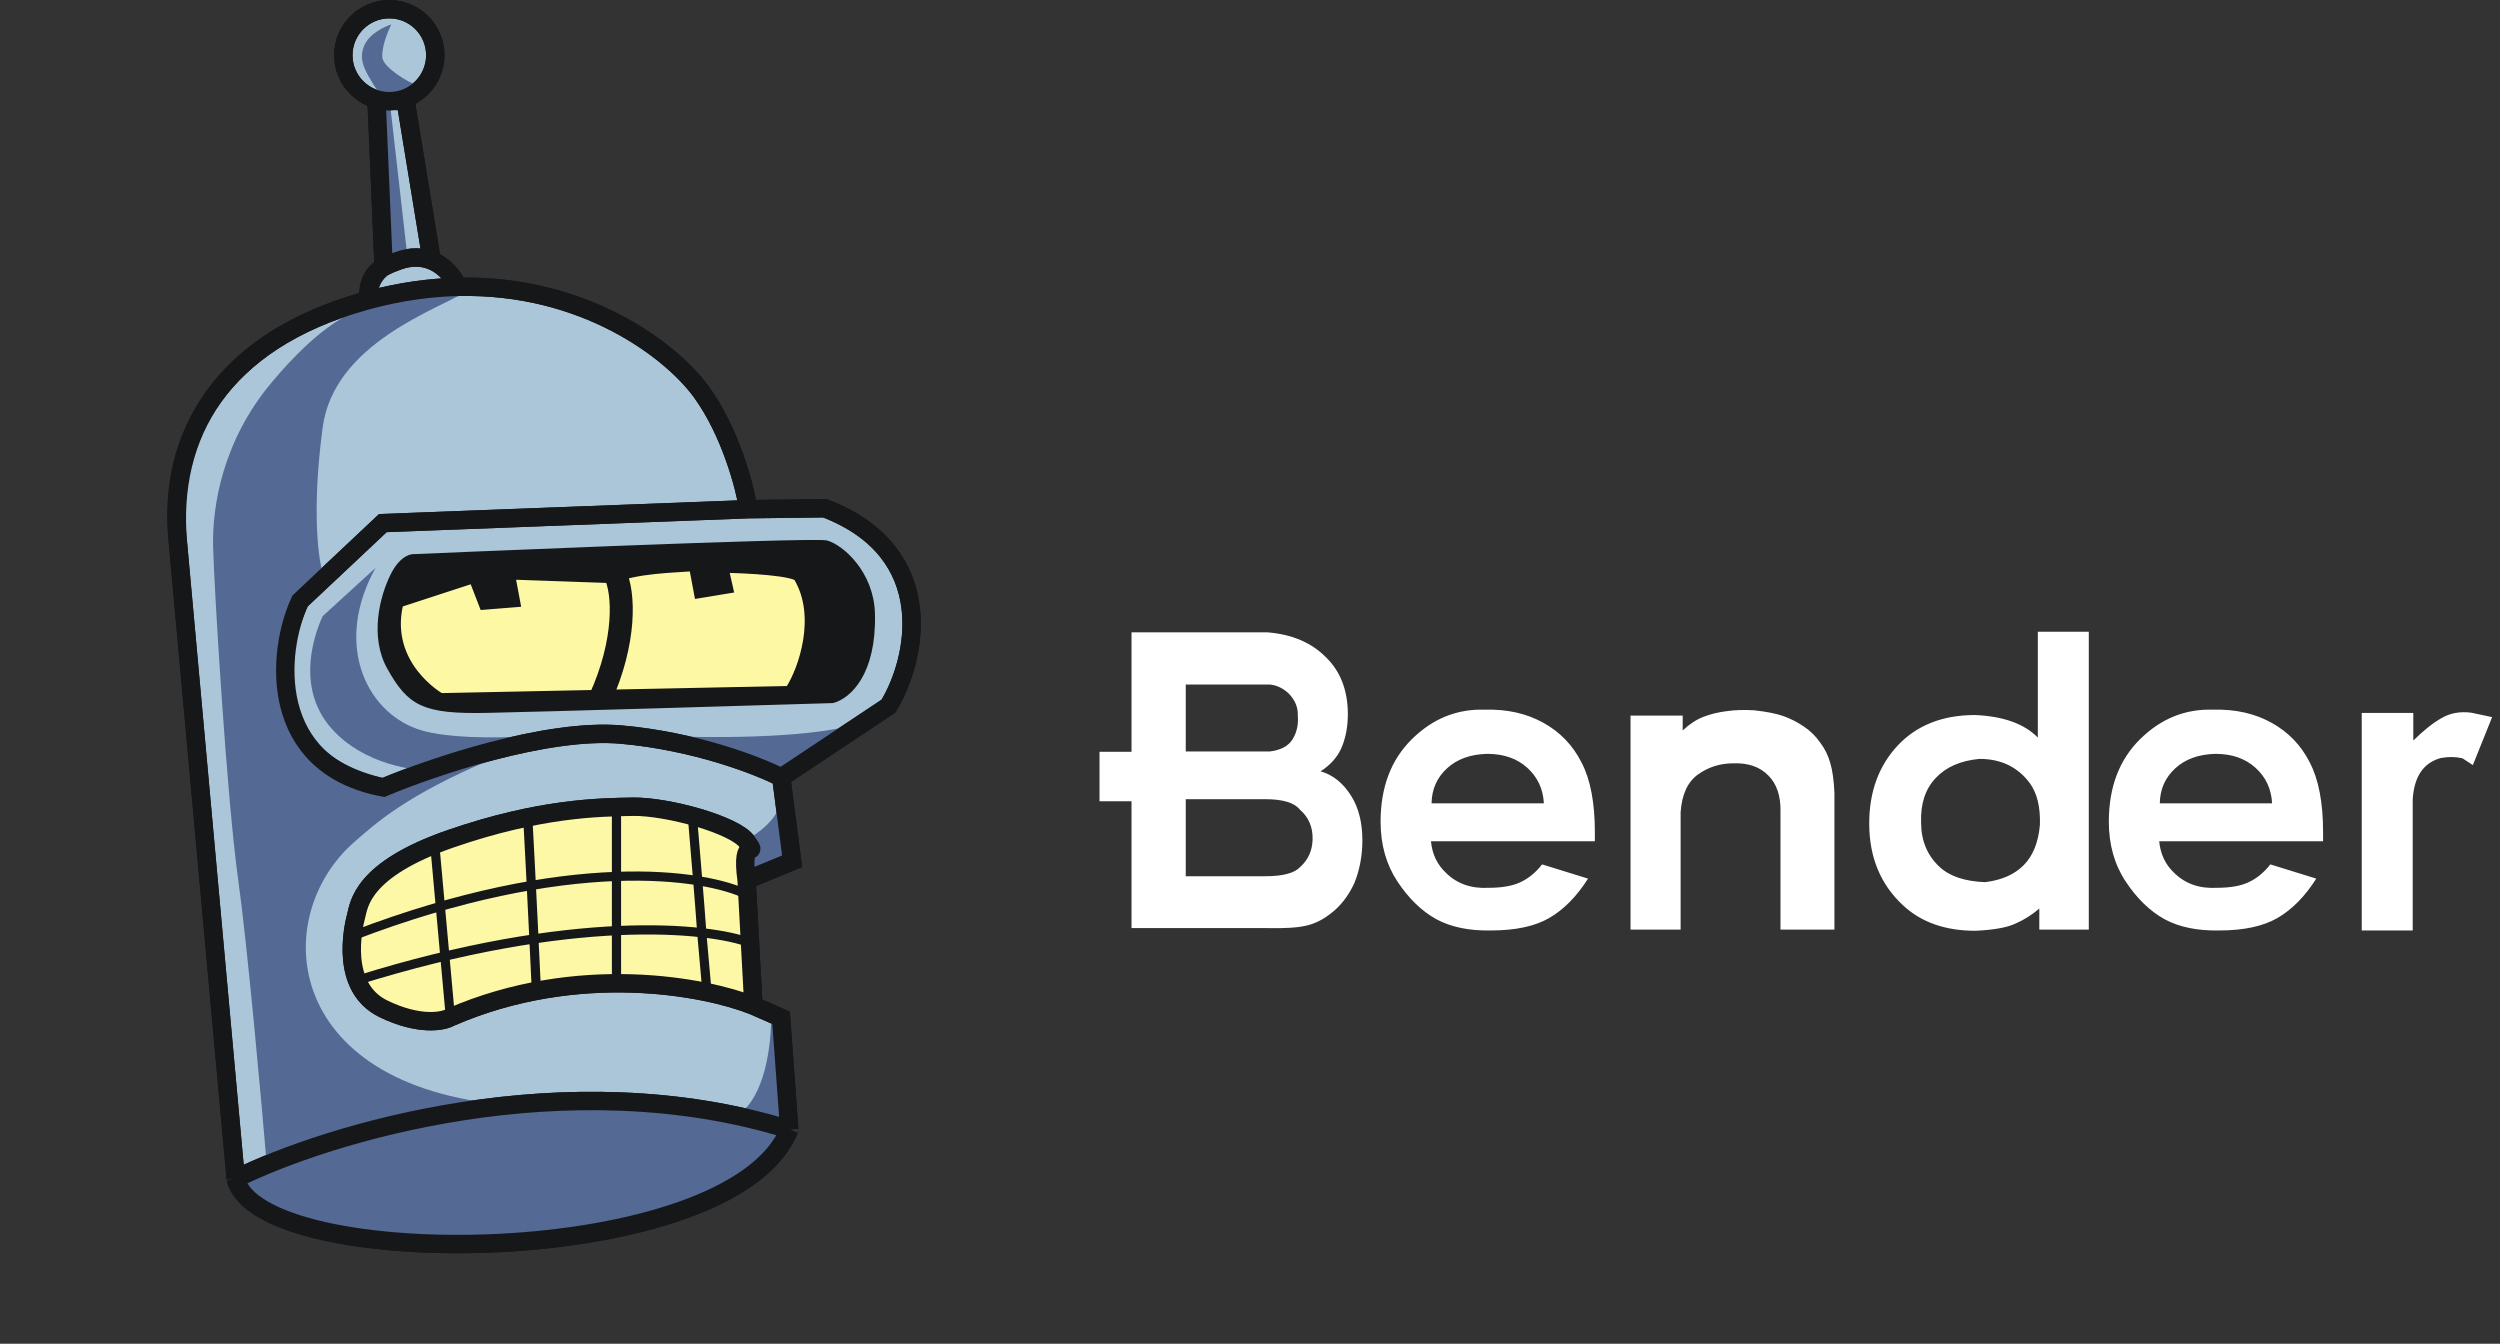
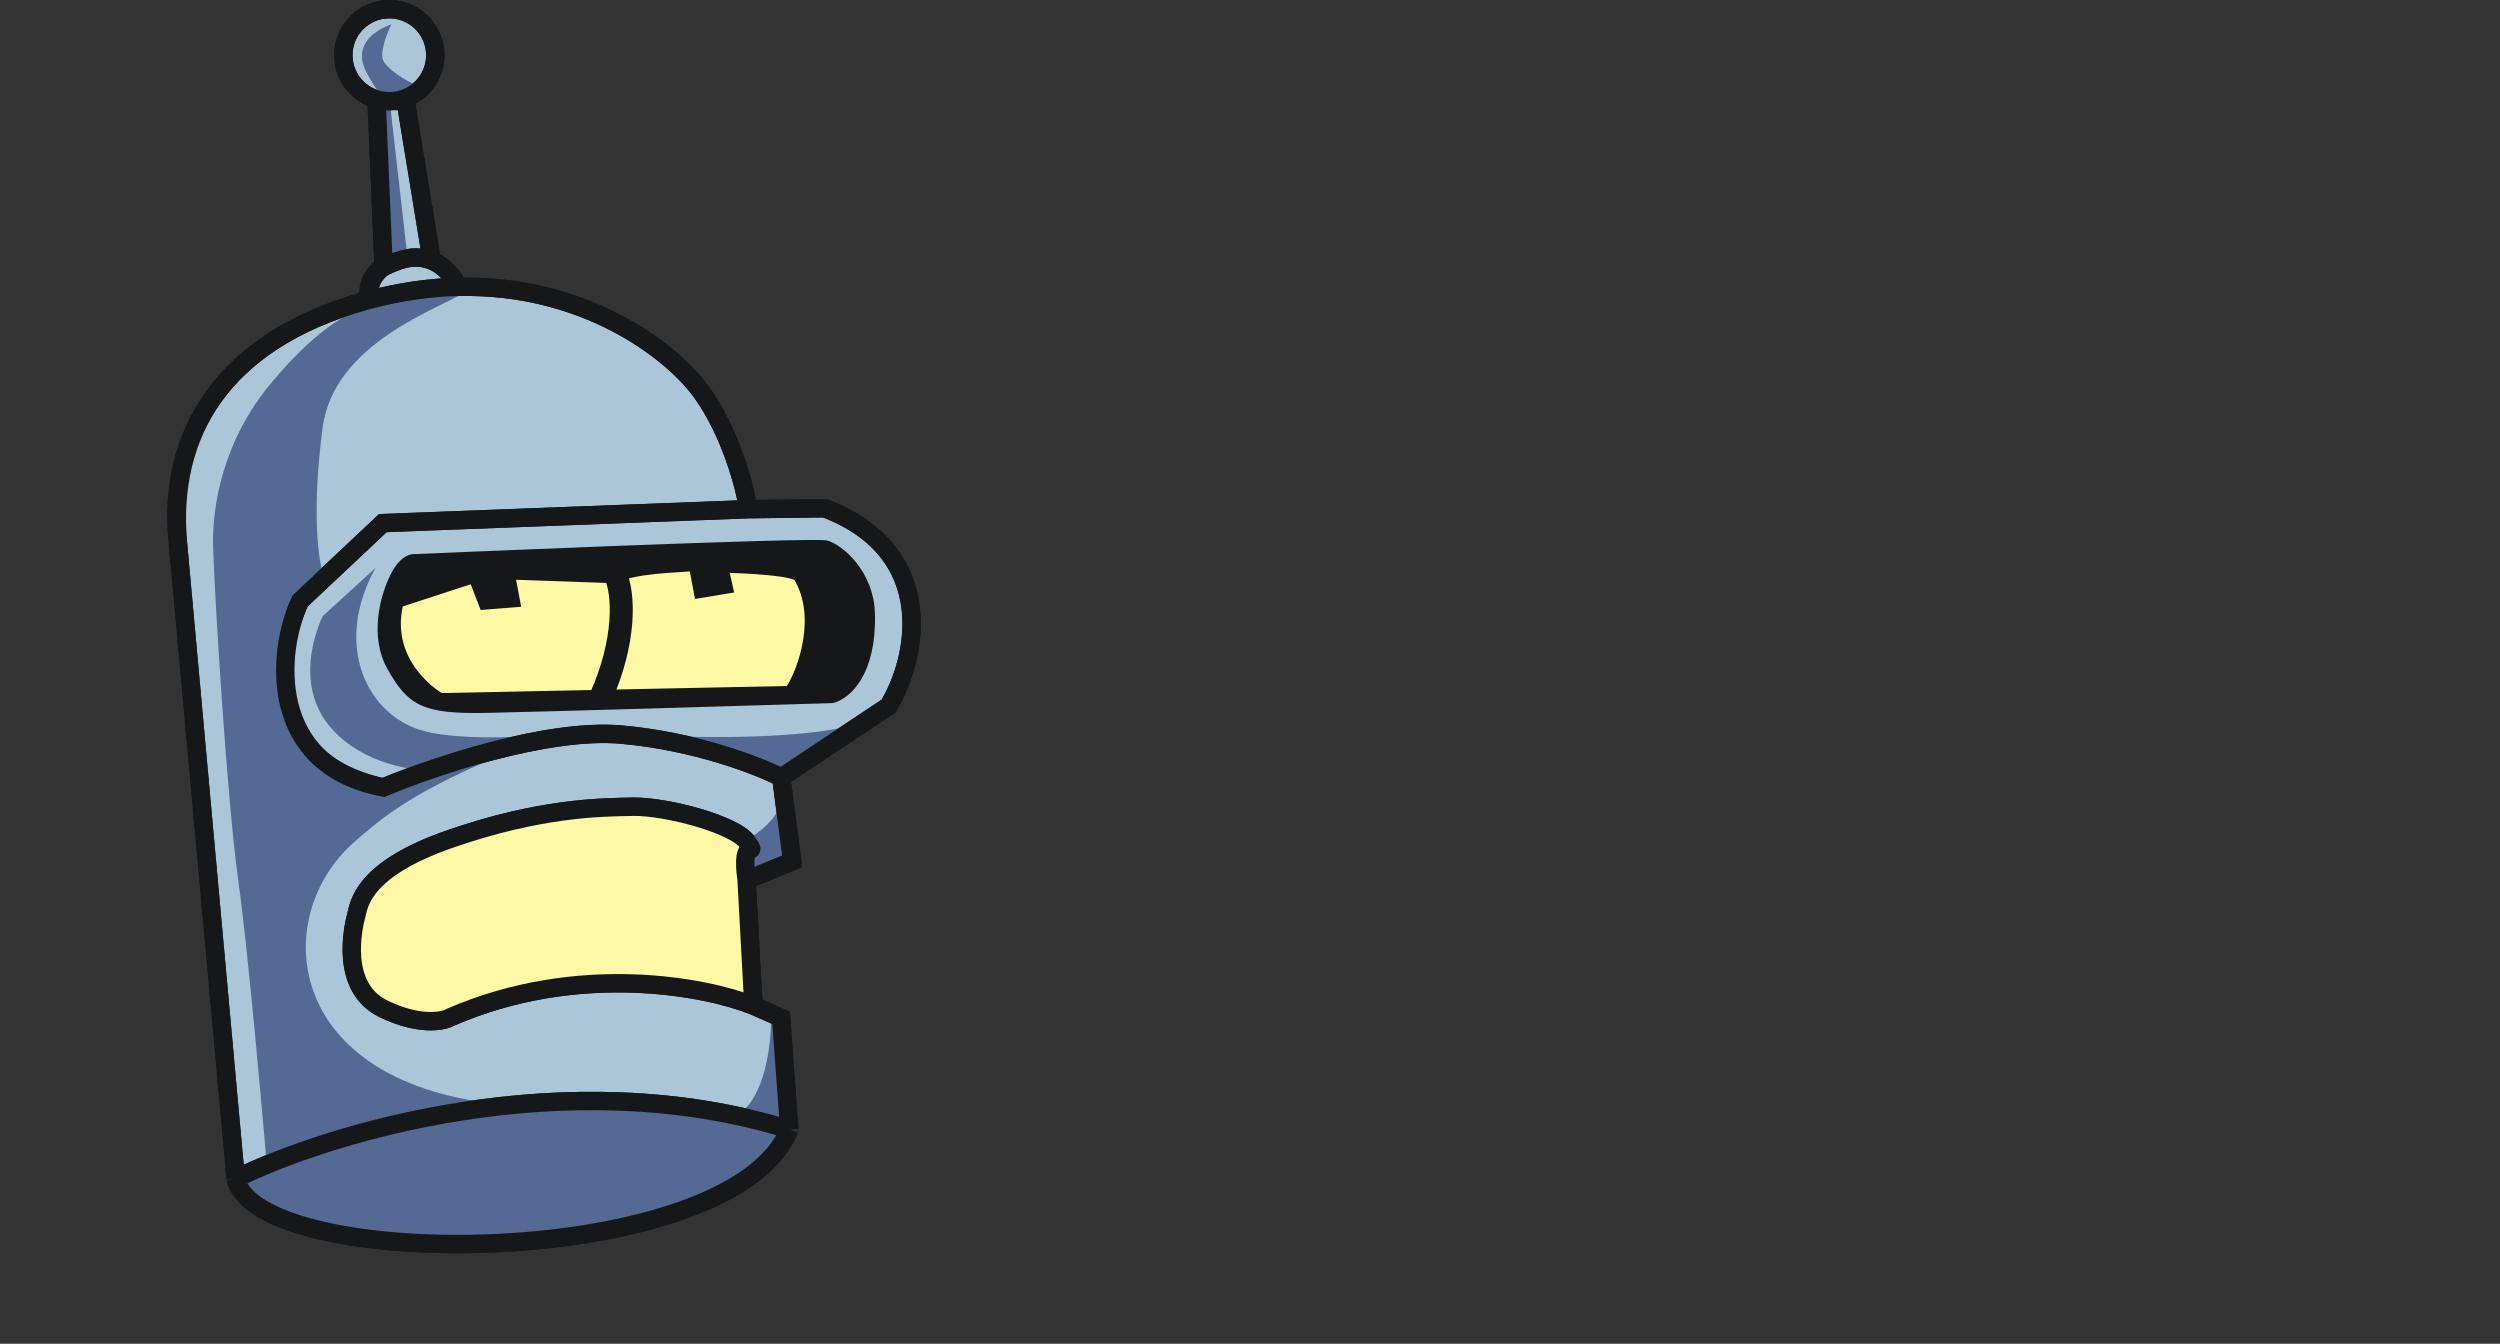
<svg xmlns="http://www.w3.org/2000/svg" width="160" height="86" viewBox="0 0 160 86" fill="none">
  <rect x="0" y="0" width="160" height="86" fill="#333333" stroke="none" />
-   <path d="M75.888 48.094H81.275C81.983 48.006 82.47 47.74 82.735 47.298C83.001 46.855 83.108 46.356 83.058 45.8C83.083 45.269 82.88 44.788 82.451 44.358C82.084 44.029 81.686 43.846 81.256 43.808H75.888V48.094ZM75.888 56.079H80.971C82.097 56.079 82.843 55.883 83.209 55.491C83.715 55.036 83.981 54.455 84.006 53.746C84.031 52.95 83.759 52.305 83.19 51.812C82.836 51.369 82.097 51.148 80.971 51.148H75.888V56.079ZM72.418 59.398V51.281H70.369V48.114H72.418V40.47H81.123C82.678 40.597 83.917 41.121 84.84 42.044C85.776 42.942 86.25 44.15 86.263 45.667C86.263 46.527 86.117 47.279 85.827 47.924C85.561 48.493 85.125 48.973 84.518 49.365C85.314 49.593 85.972 50.124 86.49 50.958C86.958 51.717 87.192 52.659 87.192 53.784C87.192 54.758 87.021 55.668 86.68 56.516C86.301 57.337 85.795 57.989 85.163 58.469C84.644 58.874 84.113 59.133 83.57 59.247C83.039 59.373 82.198 59.424 81.047 59.398H72.418ZM102.071 53.841H91.582C91.658 54.663 91.981 55.34 92.55 55.871C93.258 56.566 94.168 56.882 95.281 56.819C96.128 56.819 96.804 56.699 97.31 56.459C97.829 56.218 98.29 55.839 98.695 55.321L101.634 56.231C100.914 57.369 100.085 58.21 99.15 58.753C98.227 59.285 96.981 59.55 95.413 59.55C94.023 59.575 92.859 59.335 91.924 58.829C90.988 58.311 90.16 57.508 89.439 56.421C88.719 55.333 88.358 54.056 88.358 52.59C88.358 50.389 89.022 48.632 90.35 47.317C91.69 45.989 93.258 45.357 95.053 45.42C96.457 45.382 97.696 45.661 98.77 46.255C99.845 46.849 100.661 47.696 101.217 48.796C101.786 49.884 102.071 51.369 102.071 53.253V53.841ZM98.808 51.414C98.758 50.491 98.404 49.732 97.746 49.138C97.089 48.543 96.235 48.246 95.186 48.246C94.111 48.272 93.251 48.581 92.606 49.176C91.962 49.77 91.633 50.516 91.62 51.414H98.808ZM104.354 45.8H107.692V46.748C108.122 46.343 108.565 46.053 109.02 45.876C109.488 45.699 109.981 45.578 110.499 45.515C111.018 45.439 111.606 45.42 112.263 45.458C113.072 45.547 113.705 45.673 114.16 45.838C114.615 46.002 115.045 46.223 115.449 46.501C115.854 46.767 116.202 47.108 116.493 47.526C116.796 47.93 117.011 48.366 117.137 48.834C117.276 49.289 117.365 49.922 117.403 50.731V59.493H113.951V51.964C113.976 50.952 113.717 50.175 113.173 49.631C112.63 49.075 111.877 48.815 110.917 48.853C110.082 48.853 109.33 49.093 108.66 49.574C108.002 50.054 107.635 50.857 107.56 51.983V59.493H104.354V45.8ZM119.63 52.703C119.63 50.68 120.237 49.018 121.45 47.715C122.677 46.413 124.327 45.762 126.401 45.762C128.209 45.838 129.549 46.318 130.421 47.203V40.432H133.683V59.493H130.516V58.147C130.048 58.551 129.536 58.874 128.98 59.114C128.436 59.367 127.583 59.518 126.42 59.569C124.51 59.569 122.974 59.032 121.811 57.957C120.357 56.617 119.63 54.865 119.63 52.703ZM122.949 52.627C122.949 53.803 123.347 54.758 124.144 55.491C124.788 56.086 125.756 56.408 127.045 56.459C128.095 56.332 128.917 55.972 129.511 55.377C130.105 54.783 130.453 53.923 130.554 52.798C130.592 51.66 130.377 50.769 129.909 50.124C129.138 49.087 128.063 48.569 126.685 48.569C125.471 48.682 124.536 49.093 123.878 49.801C123.221 50.497 122.911 51.439 122.949 52.627ZM148.677 53.841H138.189C138.265 54.663 138.587 55.34 139.156 55.871C139.864 56.566 140.775 56.882 141.887 56.819C142.735 56.819 143.411 56.699 143.917 56.459C144.435 56.218 144.897 55.839 145.301 55.321L148.241 56.231C147.52 57.369 146.692 58.21 145.757 58.753C144.834 59.285 143.588 59.55 142.02 59.55C140.629 59.575 139.466 59.335 138.53 58.829C137.595 58.311 136.767 57.508 136.046 56.421C135.325 55.333 134.965 54.056 134.965 52.59C134.965 50.389 135.629 48.632 136.956 47.317C138.297 45.989 139.864 45.357 141.66 45.42C143.063 45.382 144.302 45.661 145.377 46.255C146.452 46.849 147.268 47.696 147.824 48.796C148.393 49.884 148.677 51.369 148.677 53.253V53.841ZM145.415 51.414C145.365 50.491 145.011 49.732 144.353 49.138C143.696 48.543 142.842 48.246 141.793 48.246C140.718 48.272 139.858 48.581 139.213 49.176C138.568 49.77 138.24 50.516 138.227 51.414H145.415ZM151.151 45.629H154.451V47.393C155.121 46.735 155.728 46.255 156.271 45.951C156.815 45.635 157.441 45.522 158.149 45.61L159.496 45.895L158.263 48.967L157.599 48.531C157.169 48.43 156.708 48.423 156.215 48.512C155.102 48.815 154.501 49.7 154.413 51.167V59.55H151.151V45.629Z" fill="white" />
  <path d="M11.382 34.686C10.643 27.959 14.182 21.847 23.277 19.288C23.387 19.257 23.497 19.227 23.606 19.197C23.499 18.622 23.739 17.658 24.553 17.081L24.082 6.05C24.724 6.452 25.465 6.515 25.956 6.447L27.633 16.677C28.524 17.041 29.088 17.826 29.316 18.358C37.423 18.171 42.985 22.466 44.882 25.076C46.752 27.649 47.671 31.156 47.897 32.587L52.788 32.527C60.193 35.364 58.656 42.275 56.858 45.195L50 49.756L50.695 55.122L47.783 56.322L48.219 64.361L49.991 65.14L50.513 72.287C46.842 81.374 16.529 81.521 15.087 75.439L13.736 60.581L12.56 47.646L11.382 34.686Z" fill="#ABC6D9" />
  <path d="M15.087 75.439L13.736 60.581L12.56 47.646L11.382 34.686C10.643 27.959 14.182 21.847 23.277 19.288C23.387 19.257 23.497 19.227 23.606 19.197M15.087 75.439C20.942 72.54 36.224 67.85 50.513 72.287M15.087 75.439C16.529 81.521 46.842 81.374 50.513 72.287M47.897 32.587C47.671 31.156 46.752 27.649 44.882 25.076C42.985 22.466 37.423 18.171 29.316 18.358M47.897 32.587L24.502 33.479L19.207 38.458C17.677 41.705 16.602 48.637 24.539 50.398C27.631 49.094 35.004 46.591 39.766 47.014C44.527 47.437 48.572 49.018 50 49.756M47.897 32.587L52.788 32.527C60.193 35.364 58.656 42.275 56.858 45.195L50 49.756M50 49.756L50.695 55.122L47.783 56.322M47.783 56.322L48.219 64.361M47.783 56.322C47.37 53.317 48.59 55.015 47.824 53.895C47.058 52.776 42.651 51.595 40.509 51.631C38.367 51.666 34.547 51.709 28.838 53.683C23.13 55.657 22.985 57.904 22.794 58.614C22.604 59.325 21.718 63.201 24.55 64.569C26.816 65.664 28.344 65.383 28.825 65.105C36.965 61.558 45.146 63.131 48.219 64.361M48.219 64.361L49.991 65.14L50.513 72.287M29.316 18.358C27.532 18.399 25.625 18.657 23.606 19.197M29.316 18.358C29.088 17.826 28.524 17.041 27.633 16.677M23.606 19.197C23.499 18.622 23.739 17.658 24.553 17.081M27.633 16.677C27.057 16.443 26.345 16.384 25.499 16.684C25.121 16.817 24.809 16.95 24.553 17.081M27.633 16.677L25.956 6.447C25.465 6.515 24.724 6.452 24.082 6.05L24.553 17.081" stroke="#161719" stroke-width="1.177" />
  <path d="M20.648 39.436L24.034 36.346C21.384 41.12 23.347 45.448 26.683 46.647C29.351 47.605 35.941 47.102 38.602 46.647L30.717 48.564C31.043 48.529 31.323 48.523 31.538 48.559C25.947 50.914 24.034 52.709 22.709 53.857C17.107 58.713 18.082 69.896 33.304 70.779L35.806 70.338L44.34 70.779L49.932 72.251L49.932 73.575L46.548 76.518L40.22 78.725L31.244 79.902L20.648 78.725L16.235 77.107L15.243 75.488L17.107 74.919C16.73 70.451 15.83 60.47 15.243 56.291C14.51 51.068 13.702 37.597 13.639 34.991C13.575 32.384 14.254 28.206 17.386 24.475C20.518 20.744 22.617 19.777 24.048 19.552C25.194 19.371 29.147 18.752 30.067 18.541C27.999 19.815 21.367 21.956 20.648 27.37C19.928 32.783 20.385 35.932 20.703 36.83C18.884 38.553 17.88 42.277 18.082 43.794C18.285 45.31 19.566 47.542 20.181 48.469L21.904 49.997L24.719 50.294C24.719 50.294 26.073 49.775 27.613 49.301C26.596 49.34 23.322 48.97 21.238 46.647C19.08 44.24 19.906 41.066 20.648 39.436Z" fill="#546994" />
  <path d="M24.924 6.323L26.105 16.694L24.39 16.843L24.383 6.635C24.253 6.549 23.911 6.234 23.578 5.657C23.162 4.937 22.604 4.178 23.013 3.221C23.34 2.455 24.306 1.993 24.749 1.858C24.527 2.306 24.102 3.36 24.177 3.99C24.253 4.619 25.314 5.056 25.835 5.196L24.924 6.323Z" fill="#546994" />
  <path d="M54.788 46.352C51.61 47.294 45.027 47.235 42.133 47.088L50.227 49.673L54.788 46.352Z" fill="#546994" />
  <path d="M49.932 51.061C50.05 52.284 48.412 53.435 47.578 53.857L48.019 54.74L47.578 55.917L49.197 55.917L50.815 54.74L49.932 51.061Z" fill="#546994" />
  <path d="M47.578 71.073C49.108 69.661 49.393 66.365 49.344 64.893L50.374 66.806L50.374 71.662L49.344 71.809L47.578 71.073Z" fill="#546994" />
  <path d="M28.825 65.105C28.825 65.105 26.816 65.664 24.55 64.569C23.673 64.145 23.152 63.481 22.858 62.745C22.475 61.79 22.496 60.718 22.592 59.89C22.661 59.295 22.769 58.825 22.794 58.614C23.151 55.623 27.823 54.059 27.823 54.059C27.823 54.059 28.478 53.808 28.838 53.683C30.678 53.047 32.322 52.611 33.776 52.312C36.171 51.819 38.054 51.695 39.455 51.653C39.816 51.642 40.144 51.637 40.442 51.632L40.509 51.631C41.49 51.615 42.947 51.854 44.311 52.225C45.925 52.664 47.409 53.289 47.824 53.895C48.59 55.015 47.37 53.317 47.783 56.322L47.834 57.268L48.001 60.341L48.219 64.361C47.492 64.07 46.48 63.76 45.25 63.503C43.605 63.159 41.715 62.91 39.455 62.93C38.023 62.942 34.334 63.503 34.334 63.503L28.825 65.105Z" fill="#FDF8A6" />
-   <path d="M28.825 65.105C28.825 65.105 26.816 65.664 24.55 64.569C23.673 64.145 23.152 63.481 22.858 62.745M28.825 65.105L34.334 63.503M28.825 65.105L27.823 54.059M44.311 52.225C42.947 51.854 41.49 51.615 40.509 51.631C40.194 51.636 39.843 51.641 39.455 51.653M44.311 52.225C45.925 52.664 47.409 53.289 47.824 53.895C48.59 55.015 47.37 53.317 47.783 56.322L47.834 57.268M44.311 52.225C44.311 52.225 44.524 54.78 44.66 56.417C44.761 57.627 44.842 58.679 44.929 59.89C45.054 61.301 45.25 63.503 45.25 63.503M45.25 63.503C46.48 63.76 47.492 64.07 48.219 64.361L48.001 60.341M45.25 63.503C43.605 63.159 41.715 62.91 39.455 62.93M48.001 60.341L47.834 57.268M48.001 60.341C45.359 59.347 36.631 58.436 22.858 62.745M47.834 57.268C45.169 55.935 36.389 54.593 22.592 59.89M39.455 51.653C39.455 51.653 39.455 54.194 39.455 55.917C39.455 57.224 39.455 58.105 39.455 59.412C39.455 60.786 39.455 62.93 39.455 62.93M39.455 51.653C38.054 51.695 36.171 51.819 33.776 52.312M39.455 62.93C38.023 62.942 34.334 63.503 34.334 63.503M22.858 62.745C22.475 61.79 22.496 60.718 22.592 59.89M33.776 52.312C32.322 52.611 30.678 53.047 28.838 53.683C28.478 53.808 27.823 54.059 27.823 54.059M33.776 52.312C33.956 55.43 34.334 63.503 34.334 63.503M27.823 54.059C27.823 54.059 23.151 55.623 22.794 58.614C22.769 58.825 22.661 59.295 22.592 59.89" stroke="#161719" stroke-width="0.589" />
  <path d="M26.535 35.61C26.535 35.61 51.403 34.536 52.875 34.727C53.87 34.994 55.788 36.682 55.851 39.289C55.943 43.091 54.335 44.57 53.295 44.85C47.509 45.026 34.989 45.399 31.189 45.477C27.124 45.562 26.224 45.063 24.918 42.73C23.794 40.724 24.459 38.19 25.124 36.844C25.789 35.499 26.535 35.61 26.535 35.61Z" fill="#161719" stroke="#161719" stroke-width="0.294" />
  <path d="M50.945 36.999C52.411 39.421 51.26 42.785 50.443 44.05L38.682 44.291L28.237 44.506C28.237 44.506 24.769 42.526 25.652 38.699L30.212 37.211L30.86 38.886L33.18 38.699L32.852 36.951L39.312 37.177C40.681 36.544 43.187 36.505 44.269 36.418L44.597 38.165L46.808 37.8L46.518 36.516C46.518 36.516 50.087 36.586 50.945 36.999Z" fill="#FDF8A4" />
  <path d="M39.312 37.177C40.681 36.544 43.187 36.505 44.269 36.418L44.597 38.165L46.808 37.8L46.518 36.516C46.518 36.516 50.087 36.586 50.945 36.999C52.411 39.421 51.26 42.785 50.443 44.05L38.682 44.291M39.312 37.177C39.852 38.269 38.682 44.291 38.682 44.291M39.312 37.177L32.852 36.951L33.18 38.699L30.86 38.886L30.212 37.211L25.652 38.699C24.769 42.526 28.237 44.506 28.237 44.506L38.682 44.291" stroke="#161719" stroke-width="0.294" />
  <path d="M39.357 36.721C39.949 37.919 40.087 41.024 38.397 44.739" stroke="#161719" stroke-width="1.472" />
  <path d="M15.087 75.439L13.736 60.581L12.56 47.646L11.382 34.686C10.79 27.811 14.182 21.847 23.278 19.288C23.388 19.257 23.497 19.227 23.607 19.197M15.087 75.439C20.942 72.54 36.224 67.85 50.513 72.287M15.087 75.439C16.529 81.521 46.842 81.374 50.513 72.287M47.897 32.587C47.671 31.156 46.752 27.649 44.882 25.076C42.985 22.466 37.423 18.171 29.316 18.358M47.897 32.587L24.502 33.479L19.207 38.458C17.677 41.705 17.118 49.001 24.539 50.398C27.631 49.094 35.004 46.591 39.766 47.014C44.528 47.437 48.572 49.018 50 49.756M47.897 32.587L52.788 32.527C60.193 35.364 58.657 42.275 56.858 45.195L50 49.756M50 49.756L50.695 55.122L47.783 56.322M47.783 56.322L48.219 64.361M47.783 56.322C47.37 53.317 48.591 55.015 47.824 53.895C47.058 52.776 42.651 51.595 40.509 51.631C38.367 51.666 34.547 51.709 28.838 53.683C23.13 55.657 22.985 57.904 22.795 58.614C22.604 59.325 21.718 63.201 24.55 64.569C26.817 65.664 28.344 65.382 28.825 65.105C36.966 61.558 45.146 63.131 48.219 64.361M48.219 64.361L49.991 65.14L50.513 72.287M29.316 18.358C27.532 18.399 25.625 18.657 23.607 19.197M29.316 18.358C29.088 17.826 28.524 17.041 27.633 16.677M23.607 19.197C23.499 18.622 23.607 17.565 24.553 17.081M27.633 16.677C27.057 16.442 26.345 16.384 25.499 16.684C25.121 16.817 24.809 16.95 24.553 17.081M27.633 16.677L25.957 6.447C25.465 6.515 24.724 6.452 24.083 6.05L24.553 17.081" stroke="#161719" stroke-width="1.177" />
  <circle cx="24.916" cy="3.532" r="2.943" fill="#ABC6D9" stroke="#161719" stroke-width="1.177" />
  <path d="M26.682 5.445L25.043 6.622C24.913 6.536 24.205 5.94 23.872 5.363C23.456 4.642 22.898 3.883 23.306 2.926C23.634 2.161 24.6 1.699 25.043 1.564C24.821 2.012 24.396 3.066 24.471 3.696C24.547 4.325 26.161 5.305 26.682 5.445Z" fill="#546994" />
  <circle cx="24.916" cy="3.532" r="2.943" stroke="#161719" stroke-width="1.177" />
</svg>